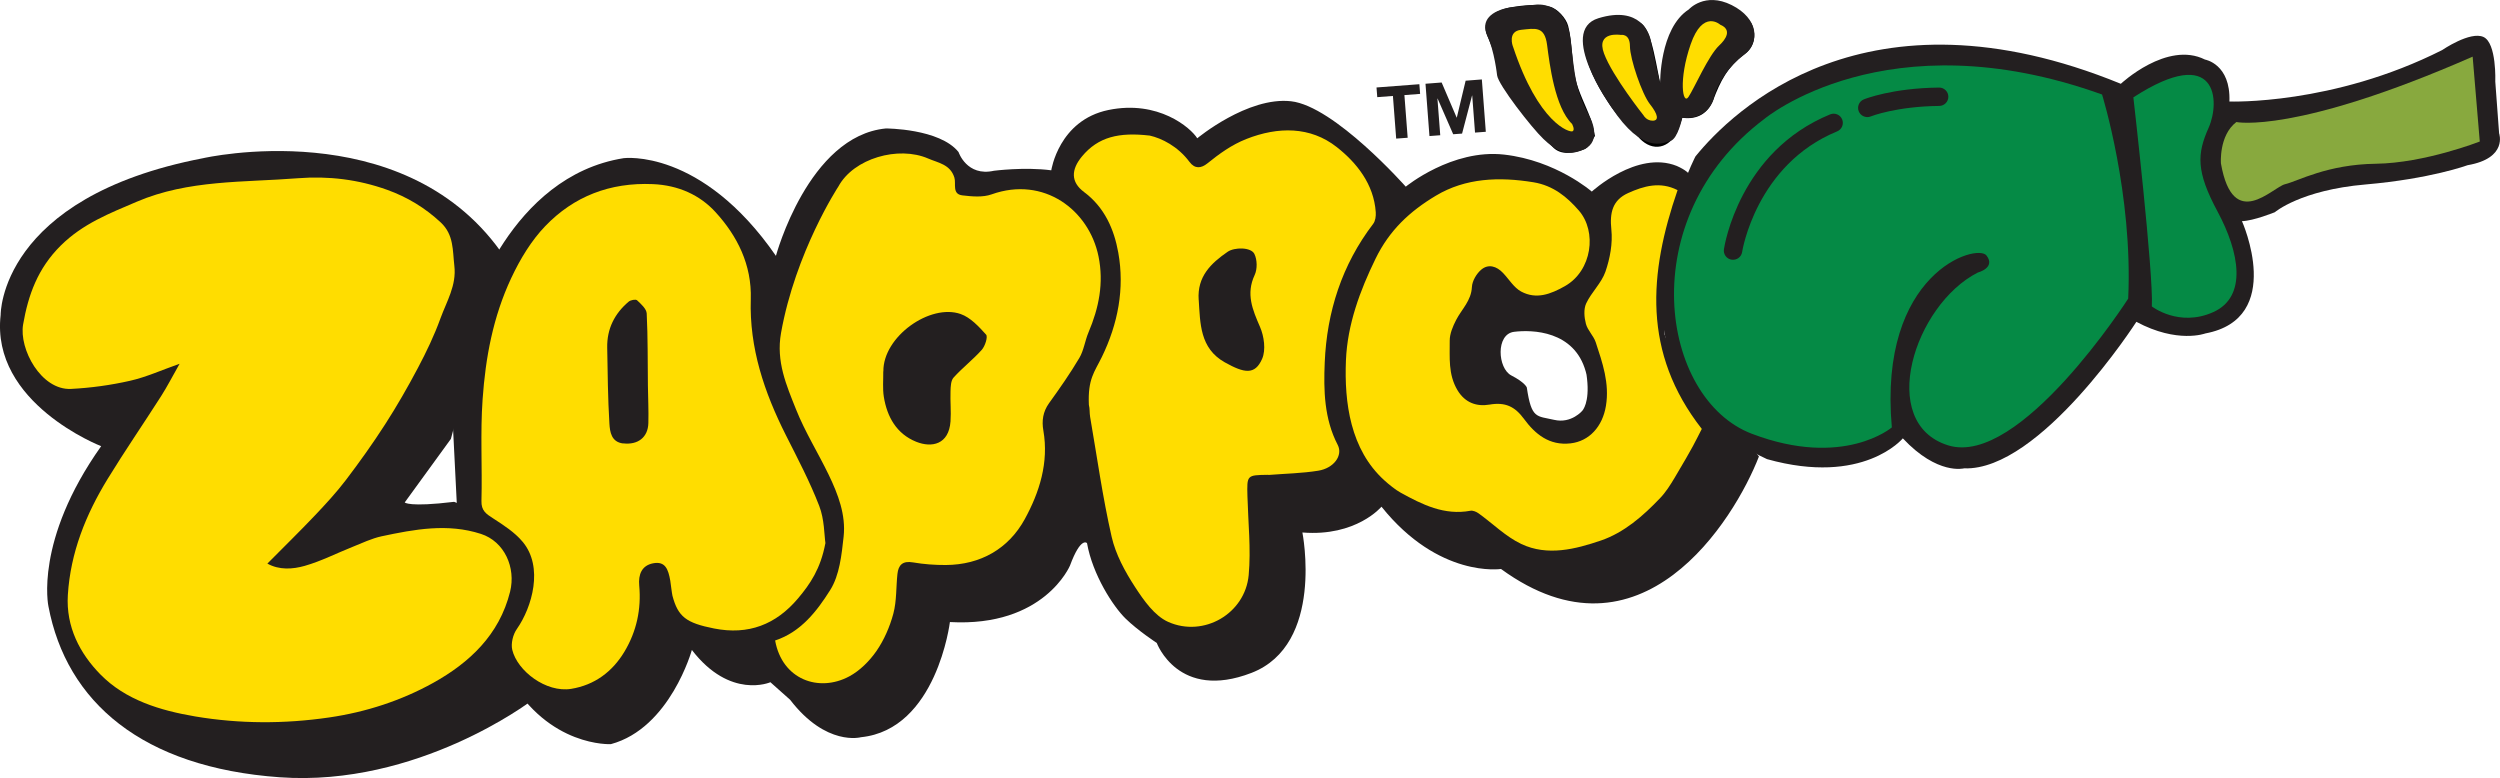
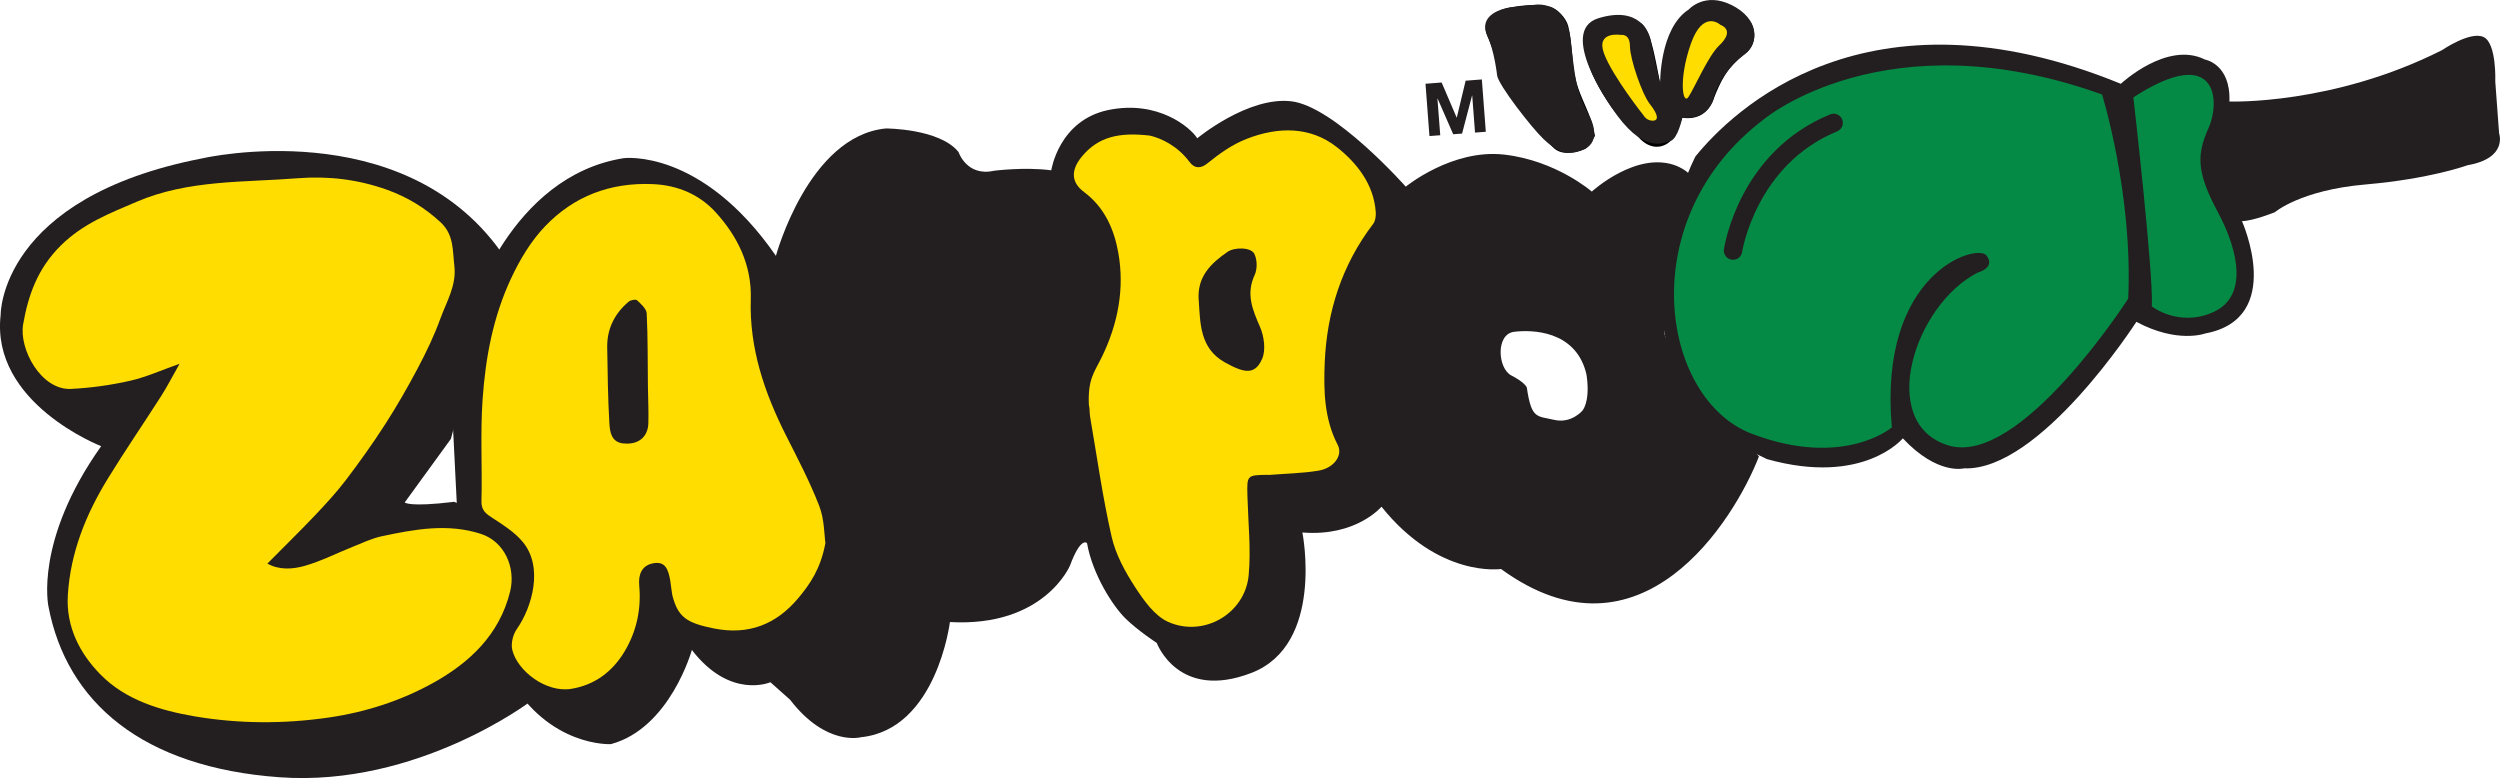
<svg xmlns="http://www.w3.org/2000/svg" id="CMYK" viewBox="0 0 498.18 155.04">
  <defs>
    <style> .cls-1, .cls-2, .cls-3, .cls-4, .cls-5 { stroke-width: 0px; } .cls-2 { fill: #88a93e; } .cls-3 { fill: #058a45; } .cls-4 { fill: #231f20; } .cls-5 { fill: #fd0; } </style>
  </defs>
  <path class="cls-4" d="m332.46,68.79l18.05,22.17c-4.93,12.69-23.52,42.74-51.4,22.42,0,0-12.35,1.9-23.82-12.41,0,0-5,6.01-15.76,5.14,0,0,4.45,22.34-10.15,27.98-14.6,5.64-18.87-5.97-18.87-5.97,0,0-3.72-2.42-6.21-4.85s-6.58-8.75-7.69-15.04c0,0-1.22-1.39-3.39,4.47,0,0-5.12,12.31-23.93,11.26,0,0-2.62,21.41-17.73,22.95,0,0-6.92,1.9-14.11-7.46l-3.93-3.5s-8,3.52-15.65-6.43c0,0-4.32,15.58-16.14,18.77,0,0-12.37.67-20.36-13.36v-13.34s6.04-16.76-10.26-19.59l-1.07-21.37,3.62-18.3s7.81-27.19,30.63-30.81c0,0,15.46-2.03,30.33,19.47,0,0,6.45-23.9,21.91-25.39,0,0,10.7,0,14.48,4.7,0,0,1.63,4.95,7.06,3.73,0,0,6.07-.79,11.42-.09,0,0,1.48-9.98,11.4-12.02,9.92-2.04,16.38,3.54,17.69,5.64,0,0,10.04-8.34,18.68-7.38,8.65.95,22.87,17.02,22.87,17.02,0,0,9.23-7.57,19.61-6.39s17.46,7.37,17.46,7.37c0,0,9.02-8.28,16.93-5.11,3.55,1.57,2.88,2.89,2.88,2.89-5.98,9.09-5.56,25.91-5.31,30.67l.78,2.14Zm-17.13,13.02s1.47-1.5.92-6.37l-.1-.77c-.05-.21-.1-.41-.15-.61-2.27-8.2-10.69-8.38-14.28-7.94-3.69.45-3.29,7.29-.55,8.7,2.74,1.41,3.08,2.39,3.08,2.39.93,6.32,1.95,5.64,5.43,6.45,3.47.82,5.67-1.85,5.67-1.85Z" />
  <path class="cls-4" d="m20.16,88.91S-1.91,80.37.13,62.75c0,0-.31-23.4,40.36-31.23,0,0,39.43-9.06,59.25,18.54l-9.89,37.4-9.2,12.66s.75.98,9.84-.12c0,0,12.72,4.61,14.13,11.28,0,0,5.87,14.19-2.91,20.94l4.02,7.54s-22.52,17.09-49.97,15.13c-27.45-1.96-42.51-15.02-46.11-34.07,0,0-2.85-13.09,10.51-31.91Z" />
  <path class="cls-5" d="m35.81,72.48c-3.58,1.26-6.67,2.67-9.9,3.4-3.85.87-7.81,1.42-11.75,1.62-5.95.3-10.41-7.94-9.55-12.87,1.03-5.9,2.92-11.14,7.47-15.67,4.43-4.4,9.77-6.45,15.17-8.76,10.29-4.4,21.28-3.83,32.09-4.68,6.14-.48,12.05.24,17.82,2.31,4,1.44,7.54,3.58,10.67,6.5,2.63,2.45,2.35,5.58,2.71,8.65.46,3.89-1.54,7.09-2.77,10.47-1.22,3.38-2.8,6.67-4.48,9.85-2.03,3.84-4.2,7.62-6.55,11.27-2.44,3.79-5.07,7.48-7.8,11.07-1.9,2.5-4.05,4.82-6.21,7.1-3.01,3.17-6.14,6.23-9.45,9.57,2.37,1.32,5.06,1.13,7.45.45,3.27-.93,6.35-2.52,9.52-3.78,1.91-.76,3.8-1.68,5.79-2.11,6.55-1.39,13.14-2.63,19.79-.48,4.71,1.52,7,6.73,5.82,11.51-2.15,8.66-8.17,14.2-15.31,18.17-6.33,3.52-13.39,5.83-20.74,6.9-8.92,1.3-17.83,1.29-26.69-.2-6.97-1.18-13.91-3.27-18.91-8.38-4.07-4.15-6.88-9.47-6.48-15.84.53-8.46,3.59-16.03,7.94-23.13,3.41-5.57,7.12-10.96,10.64-16.47,1.24-1.94,2.29-4,3.7-6.48Z" />
  <path class="cls-5" d="m164.47,108.27c-.96,5.09-3.04,8.12-5.44,10.97-4.41,5.23-9.91,7.35-16.73,6-5.56-1.1-7.19-2.33-8.3-6.53-.1-.38-.37-2.62-.43-2.98-.4-2.28-.98-3.95-3.43-3.48-2.26.44-2.96,2.22-2.76,4.43.43,4.7-.52,9.13-2.94,13.17-2.41,4.02-5.96,6.66-10.62,7.42-5.02.81-10.73-3.58-11.74-7.77-.3-1.26.14-3.06.91-4.15,3.06-4.37,5.35-12.35,1.18-17.36-1.58-1.9-3.8-3.33-5.9-4.69-1.38-.89-2.39-1.52-2.33-3.49.18-6.75-.25-13.52.23-20.24.58-8.3,2.07-16.4,5.7-24.15,1.82-3.88,4.04-7.51,6.79-10.37,5.67-5.9,12.86-8.73,21.43-8.36,5.17.22,9.41,2.21,12.49,5.58,4.33,4.73,7.25,10.49,7.03,17.37-.31,9.68,2.69,18.54,6.99,27.07,2.34,4.64,4.78,9.27,6.65,14.11,1.04,2.69.99,5.79,1.24,7.46Zm-40.29-19.92c2.94.35,4.95-1.2,5.02-4.04.07-2.49-.06-4.98-.09-7.47-.06-4.8,0-9.6-.24-14.38-.05-.92-1.13-1.88-1.92-2.62-.26-.25-1.28-.06-1.67.27-2.82,2.38-4.35,5.43-4.28,9.16.09,5.06.13,10.12.44,15.17.1,1.62.38,3.65,2.73,3.93Z" />
-   <path class="cls-5" d="m167.07,37.16c3.04-5.61,11.95-8.15,17.89-5.57,1.97.86,4.4,1.15,5.22,3.79.38,1.23-.5,3.3,1.58,3.55,1.92.23,4.08.43,5.84-.2,10.41-3.71,19.41,3.11,21.3,12.35,1.09,5.34.07,10.29-2,15.17-.7,1.66-.92,3.56-1.82,5.08-1.84,3.11-3.92,6.08-6.04,9.02-1.22,1.7-1.47,3.52-1.13,5.44,1.12,6.39-.79,12.34-3.71,17.67-3.22,5.87-8.78,9.09-15.73,9.13-2.18.01-4.38-.15-6.53-.52-2.04-.35-2.92.48-3.11,2.32-.28,2.63-.14,5.36-.81,7.88-.7,2.61-1.83,5.23-3.36,7.45-1.39,2-3.31,3.93-5.44,5.07-6.05,3.24-13.37.63-14.76-7.16,5.16-1.7,8.35-5.88,10.98-10.06,1.86-2.95,2.27-7,2.67-10.63.47-4.34-1.1-8.44-2.97-12.32-2.11-4.37-4.72-8.54-6.51-13.03-1.92-4.82-4-9.54-3-15.21,2.88-16.19,11.43-29.21,11.43-29.21Zm8.94,36.85c.02,1.69-.15,3.41.11,5.06.65,4.02,2.55,7.39,6.45,8.96,3.11,1.25,6.51.55,6.84-4.05.14-1.99-.07-4,0-6,.03-.93.06-2.13.61-2.74,1.76-1.95,3.88-3.58,5.63-5.54.65-.74,1.24-2.58.85-3.02-1.45-1.61-3.11-3.41-5.06-4.1-6.09-2.15-15.49,4.5-15.41,11.43Z" />
  <path class="cls-5" d="m229.09,27.01c2.39.54,5.62,2.13,7.94,5.25,1.08,1.45,2.34,1.28,3.54.32,2.41-1.94,4.85-3.72,7.79-4.88,6.34-2.5,12.77-2.52,18.02,1.61,3.93,3.09,7.39,7.36,7.77,12.98.05.77-.07,1.74-.51,2.31-6.24,8.17-9.24,17.56-9.66,27.64-.23,5.51-.12,11.21,2.59,16.42,1.08,2.08-.75,4.64-3.89,5.14-3.24.52-6.54.58-9.82.84-.08,0-.16-.02-.24-.02-4.17.06-4.15.05-4.04,4.27.14,5.24.72,10.52.25,15.7-.7,7.69-8.96,12.49-16.04,9.34-2.73-1.22-4.89-4.31-6.63-6.99-1.99-3.06-3.84-6.46-4.64-9.97-1.8-7.88-2.91-15.92-4.29-23.9-.14-.79-.04-1.63-.25-2.39-.23-5.19,1.12-6.53,2.59-9.55,3.21-6.6,4.56-13.61,3.27-20.8-.83-4.63-2.73-9.02-6.83-12.07-2.68-2-2.57-4.47-.41-7.08,3.24-3.91,7.39-4.87,13.51-4.16Zm9.78,32.71c.31,4.68.19,9.68,5.21,12.49,3.89,2.17,6,2.56,7.43-.71.77-1.76.39-4.49-.43-6.37-1.49-3.43-2.83-6.56-1.06-10.33.55-1.17.52-3.05-.06-4.21-.68-1.36-3.96-1.35-5.32-.42-3.33,2.29-6.09,4.93-5.78,9.56Z" />
-   <path class="cls-5" d="m334.29,37.9c-5.69,16.5-7.06,32.36,4.83,47.57-1.48,2.88-1.53,3.21-5.42,9.75-.83,1.39-1.74,2.84-2.87,4.02-3.39,3.57-7.21,6.9-11.81,8.47-5.07,1.72-10.64,3.17-15.87.69-3.1-1.47-5.67-4.06-8.51-6.1-.45-.32-1.12-.61-1.62-.52-5.21.97-9.6-1.23-13.9-3.6-1.04-.57-2.35-1.63-3.27-2.47-6.75-6.12-7.99-15.45-7.64-23.92.3-7.13,2.78-13.85,5.92-20.28,2.75-5.62,6.76-9.38,12.01-12.52,5.91-3.54,12.61-3.78,19.43-2.67,3.95.65,6.7,2.92,9.06,5.64,3.64,4.2,2.63,11.98-2.77,15.05-2.88,1.63-5.72,2.7-8.73,1.09-1.45-.78-2.42-2.45-3.62-3.71-1.28-1.35-2.91-1.85-4.33-.66-.95.8-1.81,2.26-1.87,3.47-.13,2.73-2.02,4.4-3.13,6.54-.66,1.28-1.3,2.77-1.29,4.16.03,3.31-.34,6.67,1.53,9.83,1.56,2.62,3.94,3.31,6.37,2.9,3.14-.54,5.06.34,6.91,2.86,2.21,3.01,5.04,5.35,9.27,4.86,3.74-.43,6.38-3.36,7.05-7.48.74-4.5-.69-8.58-2.04-12.68-.43-1.29-1.61-2.36-1.95-3.66-.34-1.28-.48-2.92.05-4.06,1.04-2.23,3.05-4.06,3.84-6.33.91-2.64,1.47-5.65,1.18-8.39-.36-3.37.24-5.88,3.34-7.28,3.11-1.4,6.37-2.35,9.84-.59Z" />
+   <path class="cls-5" d="m334.29,37.9Z" />
  <path class="cls-1" d="m330.82,16.65c.86-3.44,1.18-6.69,2.5-9.47,1.51-3.19,3.5-6.46,7.74-6.79,2.65-.21,7.34,2.53,8.14,4.69.85,2.3.22,4.49-1.58,5.75-3.29,2.29-4.86,5.51-6.2,9.05-.99,2.62-3.09,4.02-6.19,3.59-.39,1.04-.65,2.15-1.18,3.11-1.89,3.42-5.37,3.53-7.77.48-1.59-2.01-3.74-3.61-5.17-5.71-2.33-3.42-4.44-7.02-5.28-11.18-.61-3.01.63-5.54,3.67-6.11,2.32-.44,4.95-.26,7.21.43,1.08.33,1.88,2.4,2.31,3.83.78,2.63,1.19,5.36,1.82,8.33Zm5.66,2.66c.39-.15.52-.17.53-.21,1.4-4.57,3.99-8.33,7.62-11.41.28-.24.42-1.17.27-1.28-1.1-.77-2.24-1.75-3.48-1.96-.86-.15-2.37.57-2.79,1.34-2.25,4.15-3.56,8.55-2.15,13.52Zm-16.98-10.8c1.47,3.11,2.58,6.26,4.35,8.99,4.14,6.39,4.71,6.72,6.84,6.25-3.26-3.68-5.27-7.8-5.51-12.73-.19-3.95-1.36-4.52-5.67-2.52Z" />
  <path class="cls-1" d="m317.84,27.09c-.67.87-1.22,2.33-2.17,2.67-2.07.74-4.64,1.32-6.31-.52-3.37-3.69-6.41-7.66-9.52-11.57-.42-.53-.52-1.35-.66-2.06-.6-2.94-1.58-5.69-2.8-8.48-1.32-3.02,1.39-5.06,4.54-5.64,2.58-.47,5.4-.73,7.9-.16,1.48.34,3.27,2.28,3.67,3.83.87,3.37.66,7,1.42,10.41.62,2.77,2.05,5.36,3.04,8.06.38,1.02.55,2.11.89,3.46Zm-5.17-.93c.26-.18.51-.36.77-.53-.06-.31-.07-.64-.18-.93-1.2-2.92-2.71-5.76-3.55-8.78-.74-2.66-.68-5.54-1.13-8.3-.11-.69-.78-1.79-1.24-1.82-2.1-.13-4.21.06-5.98.12.53,8.93,4.82,15.28,11.31,20.24Z" />
  <g>
-     <path class="cls-4" d="m277.58,19.12l-3.13.24-.15-1.93,8.54-.65.15,1.93-3.13.24.65,8.5-2.29.17-.65-8.5Z" />
    <path class="cls-4" d="m284.05,16.69l3.23-.25,2.99,6.99h.03s1.76-7.35,1.76-7.35l3.23-.25.79,10.43-2.15.16-.56-7.39h-.03s-1.99,7.59-1.99,7.59l-1.77.13-3.11-7.12h-.03s.56,7.32.56,7.32l-2.15.16-.79-10.43Z" />
  </g>
  <path class="cls-4" d="m352.11,91.49c19.22,5.39,27.07-4.14,27.07-4.14,6.93,7.4,12.2,5.98,12.2,5.98,15.19.58,34.34-29.2,34.34-29.2,8.2,4.4,13.73,2.32,13.73,2.32,16.01-3,7.31-22.38,7.31-22.38,2.29-.05,6.55-1.78,6.55-1.78,0,0,5.14-4.42,18.09-5.53,12.95-1.12,20.33-3.84,20.33-3.84,8.08-1.4,6.27-6.37,6.27-6.37l-.76-10.28s.3-7.68-2.35-8.9c-2.65-1.22-8.24,2.61-8.24,2.61-21.79,11.01-42.39,10.25-42.39,10.25.28-7.51-4.87-8.36-4.87-8.36-7.57-3.8-16.77,4.83-16.77,4.83-50.79-20.78-77.52,5.53-84.77,14.48,0,0-22.45,43.43,14.26,60.31Z" />
  <path class="cls-3" d="m418.88,18.83s6.18,19.87,5.21,40.68c0,0-21.59,33.67-35.87,29.24-14.28-4.44-6.75-28.02,5.9-34.44,0,0,3.63-.93,1.73-3.4-1.9-2.47-21.61,3.38-18.86,34.26,0,0-9.61,8.22-27.89,1.27-18.27-6.95-23.87-42.89,2.46-62.72,0,0,24.29-20.34,67.31-4.89Z" />
  <path class="cls-4" d="m330.82,16.65s-.17-10.98,5.71-14.77c0,0,3.16-3.56,8.54-.87s5.65,7.42,2.55,9.82c-3.09,2.39-5.58,5.91-6.2,9.05,0,0-1.11,4.01-6.19,3.59,0,0-.89,4.21-2.35,4.61-1.46.39-5.51,2.79-11.78-6.73,0,0-10.86-15.18-2.58-17.72s10.23,2.96,10.48,4.69,1.82,8.33,1.82,8.33Z" />
  <path class="cls-4" d="m300.91,1.49l5.1-.56s5.98-.89,6.94,6.87c.96,7.76.89,10.02,4,15.82,0,0,2.32,4.45-1.27,6.13-3.59,1.68-5.84.1-8.13-2.07s-9-10.77-9.22-12.67c0,0-.53-4.87-1.95-7.89-1.43-3.07.84-5.01,4.54-5.64Z" />
  <path class="cls-3" d="m425.12,19.41s4.05,35.27,3.68,41.65c0,0,5.41,4.22,12.25,1.13,6.84-3.08,5.19-11.95.86-20.01-4.33-8.05-4.11-11.53-1.79-16.73,2.32-5.19,1.86-16.95-15-6.05Z" />
-   <path class="cls-2" d="m494.15,28.2s-10.97,4.3-20.7,4.43c-9.73.13-15.54,3.47-18.08,4.07-2.54.6-10.38,9.64-12.8-4.13,0,0-.44-5.56,3.07-8.25,0,0,11.73,2.47,47.09-13.03l1.42,16.91Z" />
  <path class="cls-5" d="m342.79,4.92s-3.45-3.14-5.89,3.91c-2.44,7.05-1.59,12.21-.43,10.48,1.16-1.73,3.97-8.25,6.13-10.26,1.27-1.18,2.63-3.11.19-4.13Z" />
  <path class="cls-5" d="m327.56,23.05s-6.23-7.83-7.92-12.38c-1.69-4.55,3.35-3.71,3.35-3.71,0,0,1.8-.35,1.81,2.23.01,2.58,2.41,9.58,3.99,11.57,1.66,2.09,1.79,3.28.56,3.29s-1.8-1-1.8-1Z" />
-   <path class="cls-5" d="m301.47,9.23s-1.13-3.01,1.66-3.29c2.79-.28,4.67-.79,5.16,3.01.5,3.81,1.54,12.43,4.97,15.74,0,0,.66,1.19.1,1.47s-6.77-1.47-11.88-16.93Z" />
  <path class="cls-4" d="m345.1,51.75s-.02,0-.03,0c-1-.15-1.69-1.08-1.54-2.08.12-.79,3.11-19.47,21.17-26.88.94-.38,2,.06,2.39,1,.38.94-.06,2-1,2.39-16.15,6.63-18.91,23.86-18.93,24.03-.15.99-1.06,1.67-2.05,1.54Z" />
-   <path class="cls-4" d="m371.86,23.31c-.63-.08-1.2-.49-1.46-1.12-.38-.93.06-2,1-2.38.22-.09,5.62-2.26,15-2.36,1.01-.01,1.84.8,1.85,1.81.01,1.01-.8,1.84-1.81,1.85-8.61.09-13.6,2.07-13.65,2.09-.3.12-.62.16-.92.12Z" />
</svg>